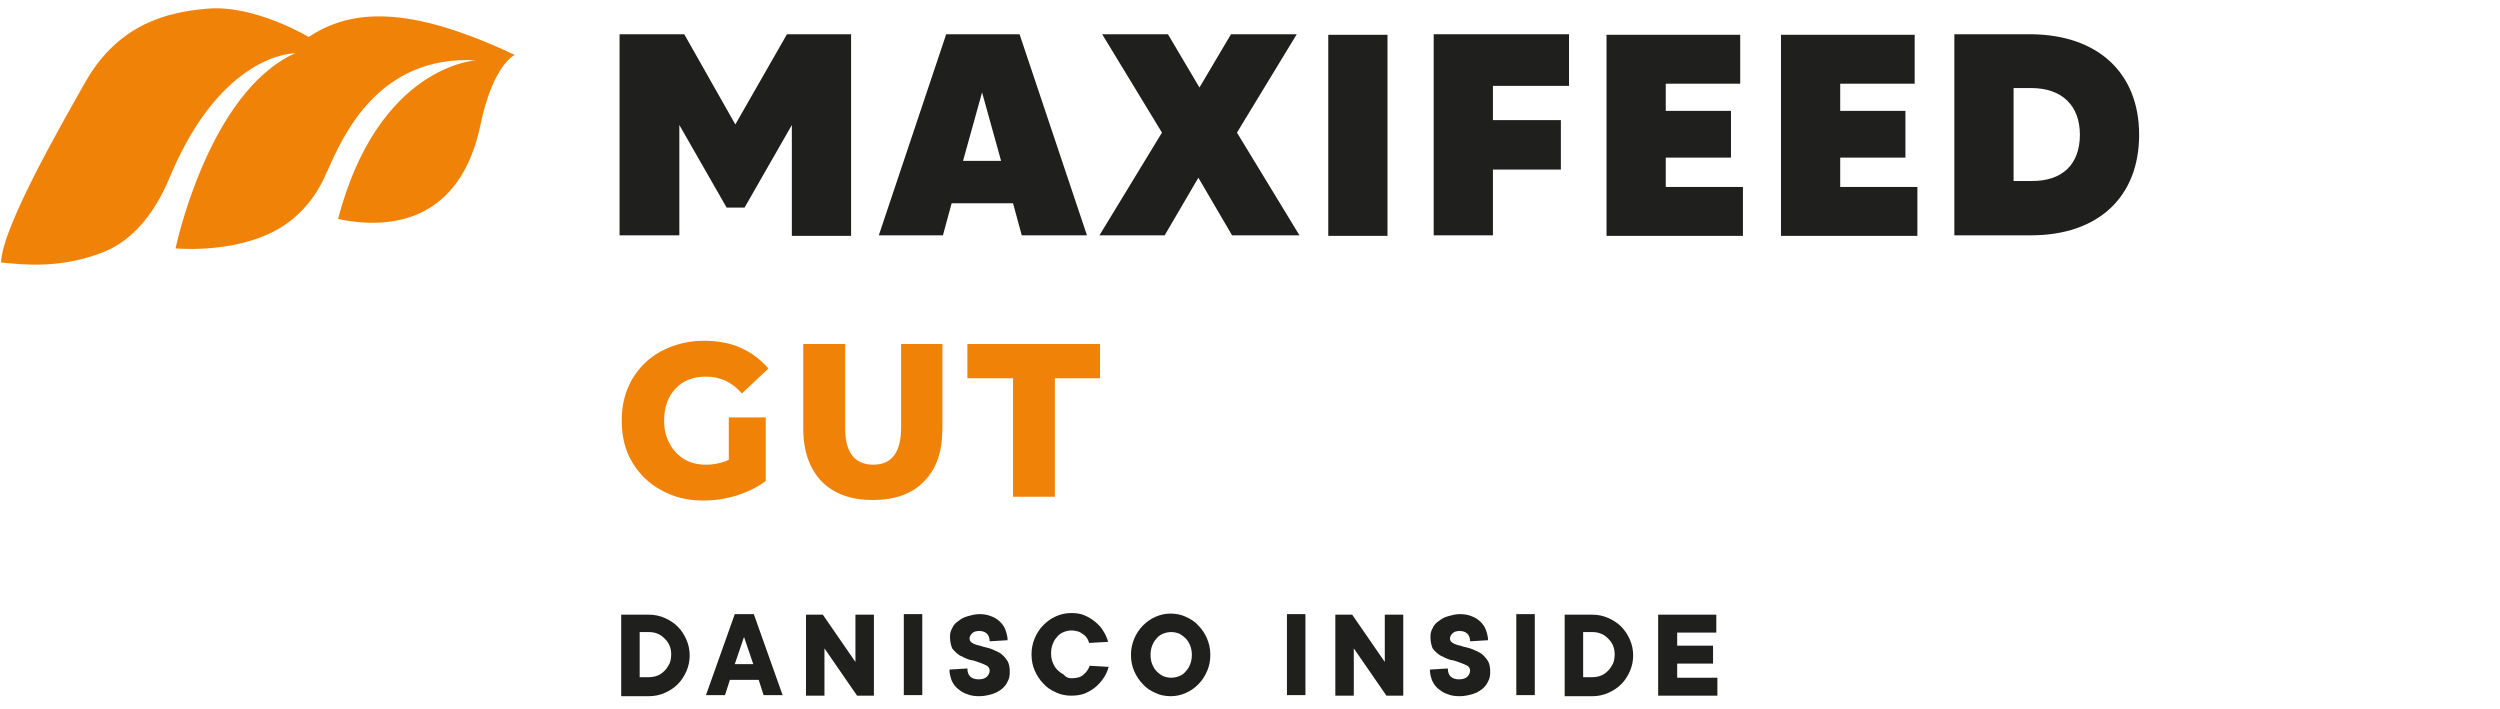
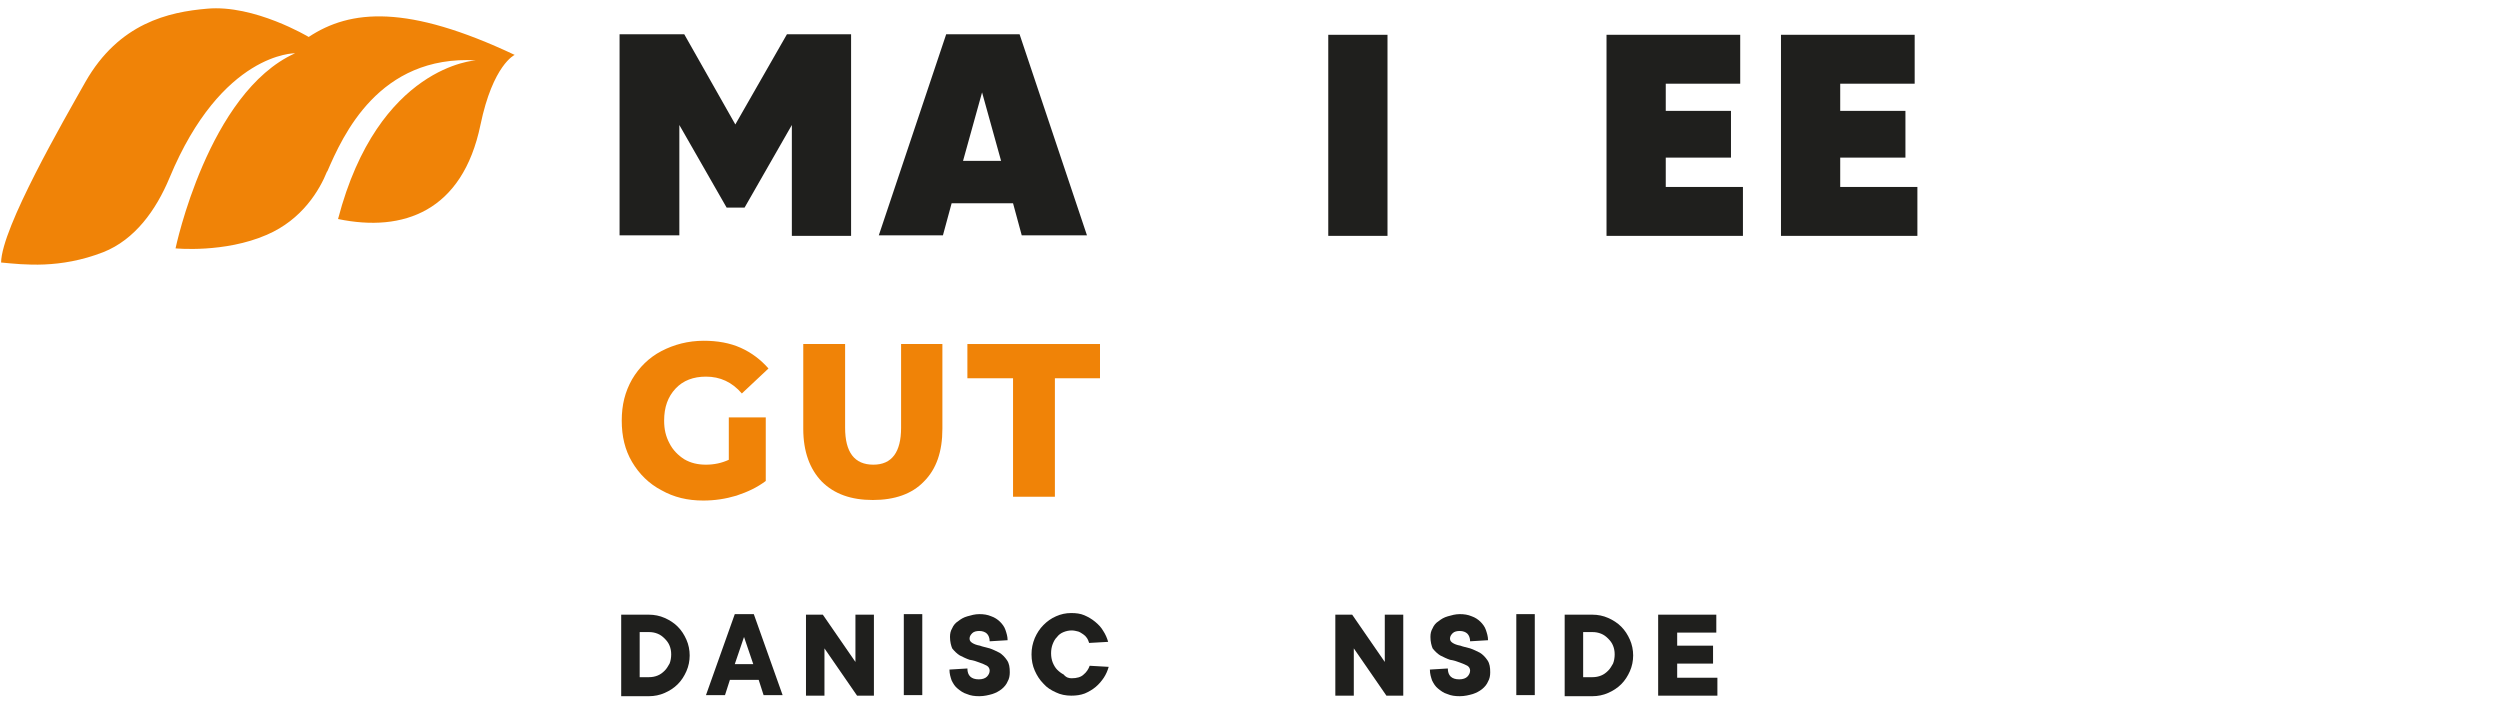
<svg xmlns="http://www.w3.org/2000/svg" version="1.1" id="Capa_1" x="0px" y="0px" viewBox="0 0 460 130.5" style="enable-background:new 0 0 460 130.5;" xml:space="preserve">
  <style type="text/css">
	.st0{fill:#1F1F1D;}
	.st1{fill:#F08307;}
</style>
  <g>
    <g>
      <g>
        <path class="st0" d="M114.3,113.1h5.1c1,0,2,0.2,2.9,0.6s1.7,0.9,2.4,1.6c0.7,0.7,1.2,1.5,1.6,2.4s0.6,1.9,0.6,2.9     s-0.2,2-0.6,2.9s-0.9,1.7-1.6,2.4c-0.7,0.7-1.5,1.2-2.4,1.6s-1.9,0.6-2.9,0.6h-5.1V113.1z M119.4,124.6c0.6,0,1.1-0.1,1.6-0.3     c0.5-0.2,0.9-0.5,1.3-0.9s0.6-0.8,0.9-1.3c0.2-0.5,0.3-1.1,0.3-1.7s-0.1-1.1-0.3-1.6c-0.2-0.5-0.5-0.9-0.9-1.3s-0.8-0.7-1.3-0.9     c-0.5-0.2-1-0.3-1.6-0.3h-1.7v8.3C117.7,124.6,119.4,124.6,119.4,124.6z" />
        <path class="st0" d="M134.3,125.1l-0.9,2.8h-3.5l5.3-14.9h3.5l5.3,14.9h-3.5l-0.9-2.8H134.3z M138.6,122.2l-1.7-5l-1.7,5H138.6z" />
        <path class="st0" d="M160.8,113.1V128h-3.1l-6-8.7v8.7h-3.4v-14.9h3.1l6,8.7v-8.7H160.8z" />
        <path class="st0" d="M169.7,127.9h-3.4V113h3.4V127.9z" />
        <path class="st0" d="M174.8,117.2c0-0.6,0.1-1.1,0.4-1.6c0.2-0.5,0.6-1,1.1-1.3c0.5-0.4,1-0.7,1.7-0.9c0.7-0.2,1.4-0.4,2.2-0.4     s1.5,0.1,2.2,0.4c0.6,0.2,1.2,0.6,1.6,1c0.4,0.4,0.8,0.9,1,1.5s0.4,1.2,0.4,1.9l-3.3,0.2c0-0.6-0.2-1.1-0.5-1.4s-0.8-0.5-1.4-0.5     c-0.5,0-1,0.1-1.3,0.4s-0.5,0.6-0.5,1s0.2,0.6,0.5,0.8s0.8,0.4,1.4,0.5c0.5,0.2,1.1,0.3,1.8,0.5c0.6,0.2,1.2,0.5,1.8,0.8     c0.5,0.3,1,0.8,1.4,1.4s0.5,1.3,0.5,2.2c0,0.6-0.1,1.2-0.4,1.7c-0.2,0.5-0.6,1-1.1,1.4s-1.1,0.7-1.7,0.9     c-0.7,0.2-1.5,0.4-2.4,0.4s-1.6-0.1-2.3-0.4c-0.7-0.2-1.2-0.6-1.7-1s-0.8-0.9-1.1-1.5c-0.2-0.6-0.4-1.2-0.4-2l3.3-0.2     c0,1.3,0.7,2,2.1,2c0.7,0,1.2-0.2,1.5-0.5s0.5-0.7,0.5-1.1s-0.2-0.7-0.5-0.9c-0.4-0.2-0.8-0.4-1.4-0.6c-0.5-0.2-1.1-0.4-1.8-0.5     c-0.6-0.2-1.2-0.5-1.8-0.8c-0.5-0.3-1-0.8-1.4-1.3C175,118.8,174.8,118.1,174.8,117.2z" />
        <path class="st0" d="M197.2,124.8c0.9,0,1.7-0.2,2.2-0.7c0.5-0.4,0.9-1,1.1-1.6l3.5,0.2c-0.2,0.7-0.5,1.4-0.9,2s-0.9,1.2-1.5,1.7     s-1.3,0.9-2,1.2c-0.8,0.3-1.6,0.4-2.5,0.4c-1,0-2-0.2-2.8-0.6c-0.9-0.4-1.7-0.9-2.3-1.6c-0.7-0.7-1.2-1.5-1.6-2.4     c-0.4-0.9-0.6-1.9-0.6-3s0.2-2,0.6-3c0.4-0.9,0.9-1.7,1.6-2.4c0.7-0.7,1.4-1.2,2.3-1.6c0.9-0.4,1.8-0.6,2.8-0.6     c0.9,0,1.7,0.1,2.4,0.4s1.4,0.7,2,1.2s1.1,1,1.5,1.7c0.4,0.6,0.7,1.3,0.9,2l-3.5,0.2c-0.1-0.3-0.2-0.6-0.4-0.9s-0.4-0.5-0.7-0.7     s-0.6-0.4-0.9-0.5c-0.4-0.1-0.8-0.2-1.2-0.2c-0.5,0-1,0.1-1.5,0.3c-0.5,0.2-0.9,0.5-1.2,0.9c-0.4,0.4-0.6,0.8-0.8,1.3     s-0.3,1.1-0.3,1.7s0.1,1.2,0.3,1.7s0.5,1,0.8,1.3c0.4,0.4,0.8,0.7,1.2,0.9C196.2,124.7,196.7,124.8,197.2,124.8z" />
-         <path class="st0" d="M222.7,120.5c0,1.1-0.2,2.1-0.6,3c-0.4,0.9-0.9,1.7-1.6,2.4c-0.7,0.7-1.4,1.2-2.3,1.6     c-0.9,0.4-1.8,0.6-2.8,0.6s-2-0.2-2.8-0.6c-0.9-0.4-1.7-0.9-2.3-1.6c-0.7-0.7-1.2-1.5-1.6-2.4c-0.4-0.9-0.6-1.9-0.6-3     s0.2-2,0.6-3c0.4-0.9,0.9-1.7,1.6-2.4c0.7-0.7,1.4-1.2,2.3-1.6c0.9-0.4,1.8-0.6,2.8-0.6s2,0.2,2.8,0.6c0.9,0.4,1.7,0.9,2.3,1.6     c0.7,0.7,1.2,1.5,1.6,2.4C222.5,118.5,222.7,119.4,222.7,120.5z M219.3,120.5c0-0.6-0.1-1.2-0.3-1.7s-0.5-1-0.8-1.3     s-0.8-0.7-1.2-0.9c-0.5-0.2-1-0.3-1.5-0.3s-1,0.1-1.5,0.3c-0.5,0.2-0.9,0.5-1.2,0.9c-0.4,0.4-0.6,0.8-0.8,1.3s-0.3,1.1-0.3,1.7     s0.1,1.2,0.3,1.7s0.5,1,0.8,1.3c0.4,0.4,0.8,0.7,1.2,0.9c0.5,0.2,1,0.3,1.5,0.3s1-0.1,1.5-0.3c0.5-0.2,0.9-0.5,1.2-0.9     c0.4-0.4,0.6-0.8,0.8-1.3S219.3,121.1,219.3,120.5z" />
-         <path class="st0" d="M240.2,127.9h-3.4V113h3.4V127.9z" />
        <path class="st0" d="M258.2,113.1V128h-3.1l-6-8.7v8.7h-3.4v-14.9h3.1l6,8.7v-8.7H258.2z" />
        <path class="st0" d="M263.2,117.2c0-0.6,0.1-1.1,0.4-1.6c0.2-0.5,0.6-1,1.1-1.3c0.5-0.4,1-0.7,1.7-0.9c0.7-0.2,1.4-0.4,2.2-0.4     c0.8,0,1.5,0.1,2.2,0.4c0.6,0.2,1.2,0.6,1.6,1s0.8,0.9,1,1.5s0.4,1.2,0.4,1.9l-3.3,0.2c0-0.6-0.2-1.1-0.5-1.4s-0.8-0.5-1.4-0.5     c-0.5,0-1,0.1-1.3,0.4s-0.5,0.6-0.5,1s0.2,0.6,0.5,0.8s0.8,0.4,1.4,0.5c0.5,0.2,1.1,0.3,1.8,0.5c0.6,0.2,1.2,0.5,1.8,0.8     c0.5,0.3,1,0.8,1.4,1.4s0.5,1.3,0.5,2.2c0,0.6-0.1,1.2-0.4,1.7c-0.2,0.5-0.6,1-1.1,1.4s-1.1,0.7-1.7,0.9     c-0.7,0.2-1.5,0.4-2.4,0.4s-1.6-0.1-2.3-0.4c-0.7-0.2-1.2-0.6-1.7-1s-0.8-0.9-1.1-1.5c-0.2-0.6-0.4-1.2-0.4-2l3.3-0.2     c0,1.3,0.7,2,2.1,2c0.7,0,1.2-0.2,1.5-0.5s0.5-0.7,0.5-1.1s-0.2-0.7-0.5-0.9c-0.4-0.2-0.8-0.4-1.4-0.6c-0.5-0.2-1.1-0.4-1.8-0.5     c-0.6-0.2-1.2-0.5-1.8-0.8c-0.5-0.3-1-0.8-1.4-1.3C263.4,118.8,263.2,118.1,263.2,117.2z" />
        <path class="st0" d="M282.4,127.9H279V113h3.4V127.9z" />
        <path class="st0" d="M287.9,113.1h5.1c1,0,2,0.2,2.9,0.6s1.7,0.9,2.4,1.6c0.7,0.7,1.2,1.5,1.6,2.4s0.6,1.9,0.6,2.9     s-0.2,2-0.6,2.9s-0.9,1.7-1.6,2.4c-0.7,0.7-1.5,1.2-2.4,1.6s-1.9,0.6-2.9,0.6h-5.1V113.1z M293,124.6c0.6,0,1.1-0.1,1.6-0.3     c0.5-0.2,0.9-0.5,1.3-0.9s0.6-0.8,0.9-1.3c0.2-0.5,0.3-1.1,0.3-1.7s-0.1-1.1-0.3-1.6c-0.2-0.5-0.5-0.9-0.9-1.3s-0.8-0.7-1.3-0.9     c-0.5-0.2-1-0.3-1.6-0.3h-1.7v8.3C291.3,124.6,293,124.6,293,124.6z" />
        <path class="st0" d="M305.2,113.1h10.6v3.3h-7.2v2.4h6.6v3.3h-6.6v2.6h7.4v3.3h-10.9v-14.9H305.2z" />
      </g>
    </g>
  </g>
  <g>
    <g>
      <g>
        <path class="st1" d="M134.1,76.8h6.8v11.7c-1.6,1.2-3.3,2-5.4,2.7c-2,0.6-4,0.9-6.1,0.9c-2.9,0-5.4-0.6-7.7-1.9     c-2.3-1.2-4.1-3-5.4-5.2s-1.9-4.7-1.9-7.6s0.6-5.3,1.9-7.6c1.3-2.2,3.1-4,5.4-5.2c2.3-1.2,4.9-1.9,7.8-1.9c2.5,0,4.8,0.4,6.8,1.3     s3.7,2.2,5.1,3.8l-4.9,4.6c-1.8-2.1-4-3.1-6.6-3.1c-2.3,0-4.2,0.7-5.6,2.2s-2.1,3.4-2.1,5.9c0,1.6,0.3,2.9,1,4.2     c0.6,1.2,1.6,2.2,2.7,2.9c1.2,0.7,2.5,1,4,1s2.9-0.3,4.2-0.9L134.1,76.8L134.1,76.8z" />
        <path class="st1" d="M151.2,88.6c-2.2-2.3-3.4-5.5-3.4-9.7V63.3h7.7v15.4c0,4.5,1.7,6.8,5.2,6.8c3.4,0,5.1-2.3,5.1-6.8V63.3h7.6     v15.6c0,4.2-1.1,7.4-3.4,9.7c-2.2,2.3-5.4,3.4-9.4,3.4C156.6,92,153.5,90.9,151.2,88.6z" />
        <path class="st1" d="M186.4,69.6H178v-6.3h24.4v6.3h-8.3v21.8h-7.7V69.6z" />
      </g>
    </g>
    <path class="st1" d="M56.8,6.8c0,0-10-6-18.7-5.2c-7,0.6-16.2,2.6-22.4,13.5c-4,7.1-15.4,26.8-15.5,33.2C4.4,48.7,11,49.5,19,46.4   c5.8-2.3,9.7-7.7,12.2-13.7C40.8,9.6,54.3,9.8,54.3,9.8c-16,7.2-22,35.9-22,35.9s9,0.9,16.8-2.5c6.5-2.8,9.7-8.2,11.1-11.7v0.1   c2.9-6.7,9.5-21.5,27.4-20.5c0,0-18,0.9-25.4,29.2c12,2.5,22.9-1.4,26.2-17.3c2.3-11.1,6.3-12.9,6.3-12.9C75,0.8,64.5,1.7,56.8,6.8   z" />
    <g>
      <g>
        <g>
          <path class="st0" d="M156.6,6.4v37h-10.9V23L137,38.2h-3.3L125,23v20.3h-11v-37h11.9l9.4,16.6l9.5-16.6h11.8V6.4z" />
          <path class="st0" d="M186.4,37.4h-11.3l-1.6,5.9h-11.8l12.4-37h13.5l12.4,37h-12L186.4,37.4z M184.2,29.6L180.7,17l-3.5,12.6      H184.2z" />
-           <path class="st0" d="M226.7,43.3l-6.2-10.6l-6.2,10.6h-12l11.5-18.9l-11-18.1h12.1l5.8,9.8l5.8-9.8h12.1l-11,18.1l11.5,18.9      C239.1,43.3,226.7,43.3,226.7,43.3z" />
          <path class="st0" d="M255.3,6.4v37h-10.9v-37C244.4,6.4,255.3,6.4,255.3,6.4z" />
-           <path class="st0" d="M274.7,15.9v6.2h12.5v9.1h-12.5v12.1h-10.9v-37h24.9v9.5h-14V15.9z" />
          <path class="st0" d="M320.7,34.4v9h-25.1v-37h24.6v9h-13.7v5h12V29h-12v5.4H320.7z" />
          <path class="st0" d="M352.8,34.4v9h-25.1v-37h24.6v9h-13.7v5h12V29h-12v5.4H352.8z" />
-           <path class="st0" d="M393.6,24.8c0,11.5-7.6,18.5-19.9,18.5h-14.1v-37h14.1C386,6.4,393.6,13.4,393.6,24.8z M382.7,24.8      c0-5.3-3.2-8.6-9-8.6h-3.2v17.1h3.2C379.5,33.4,382.7,30.2,382.7,24.8z" />
        </g>
      </g>
    </g>
  </g>
</svg>